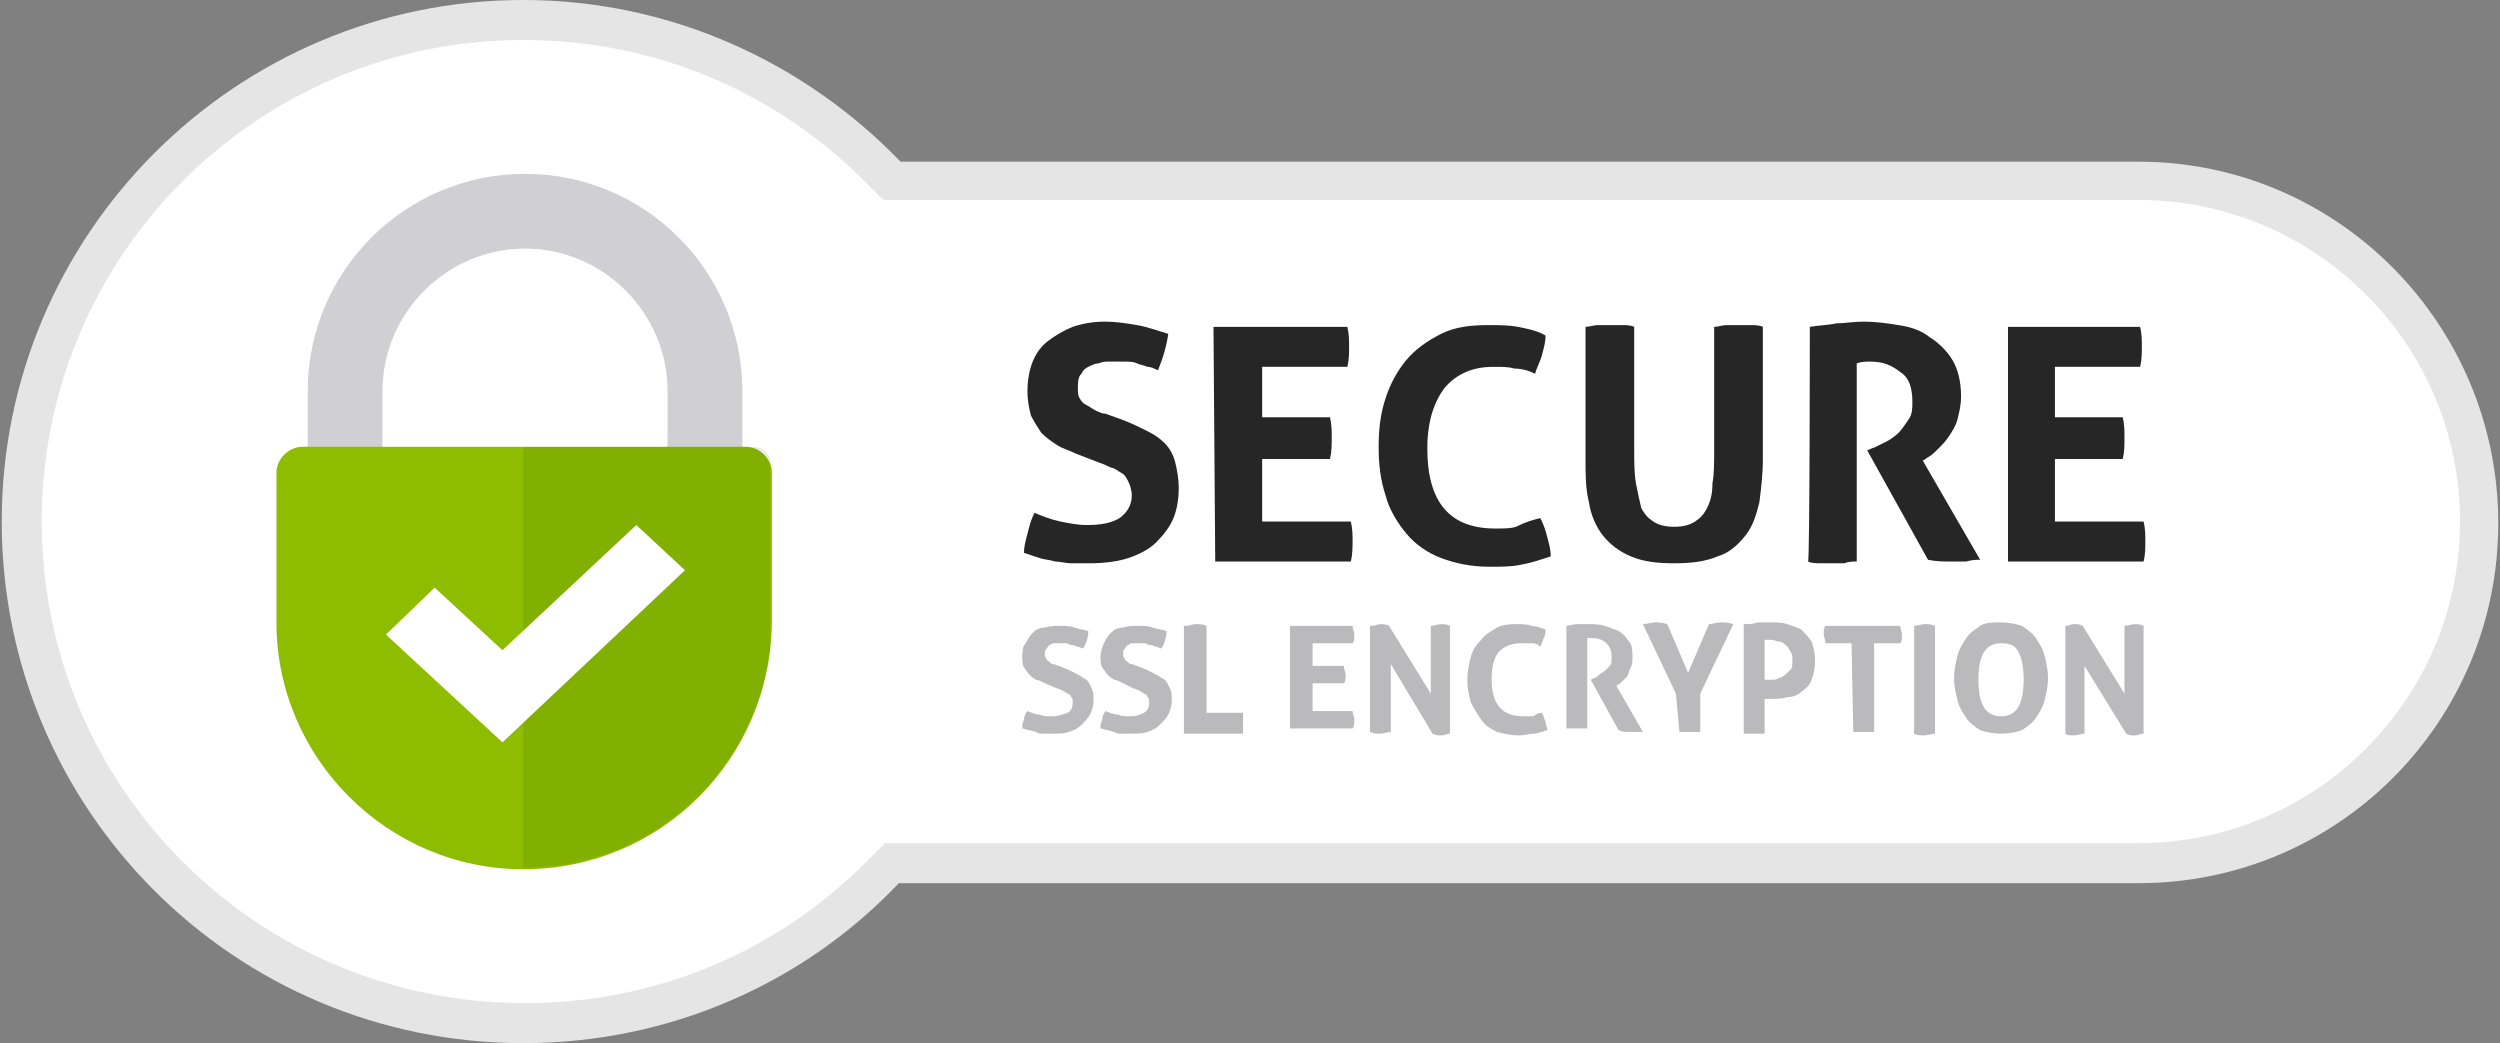
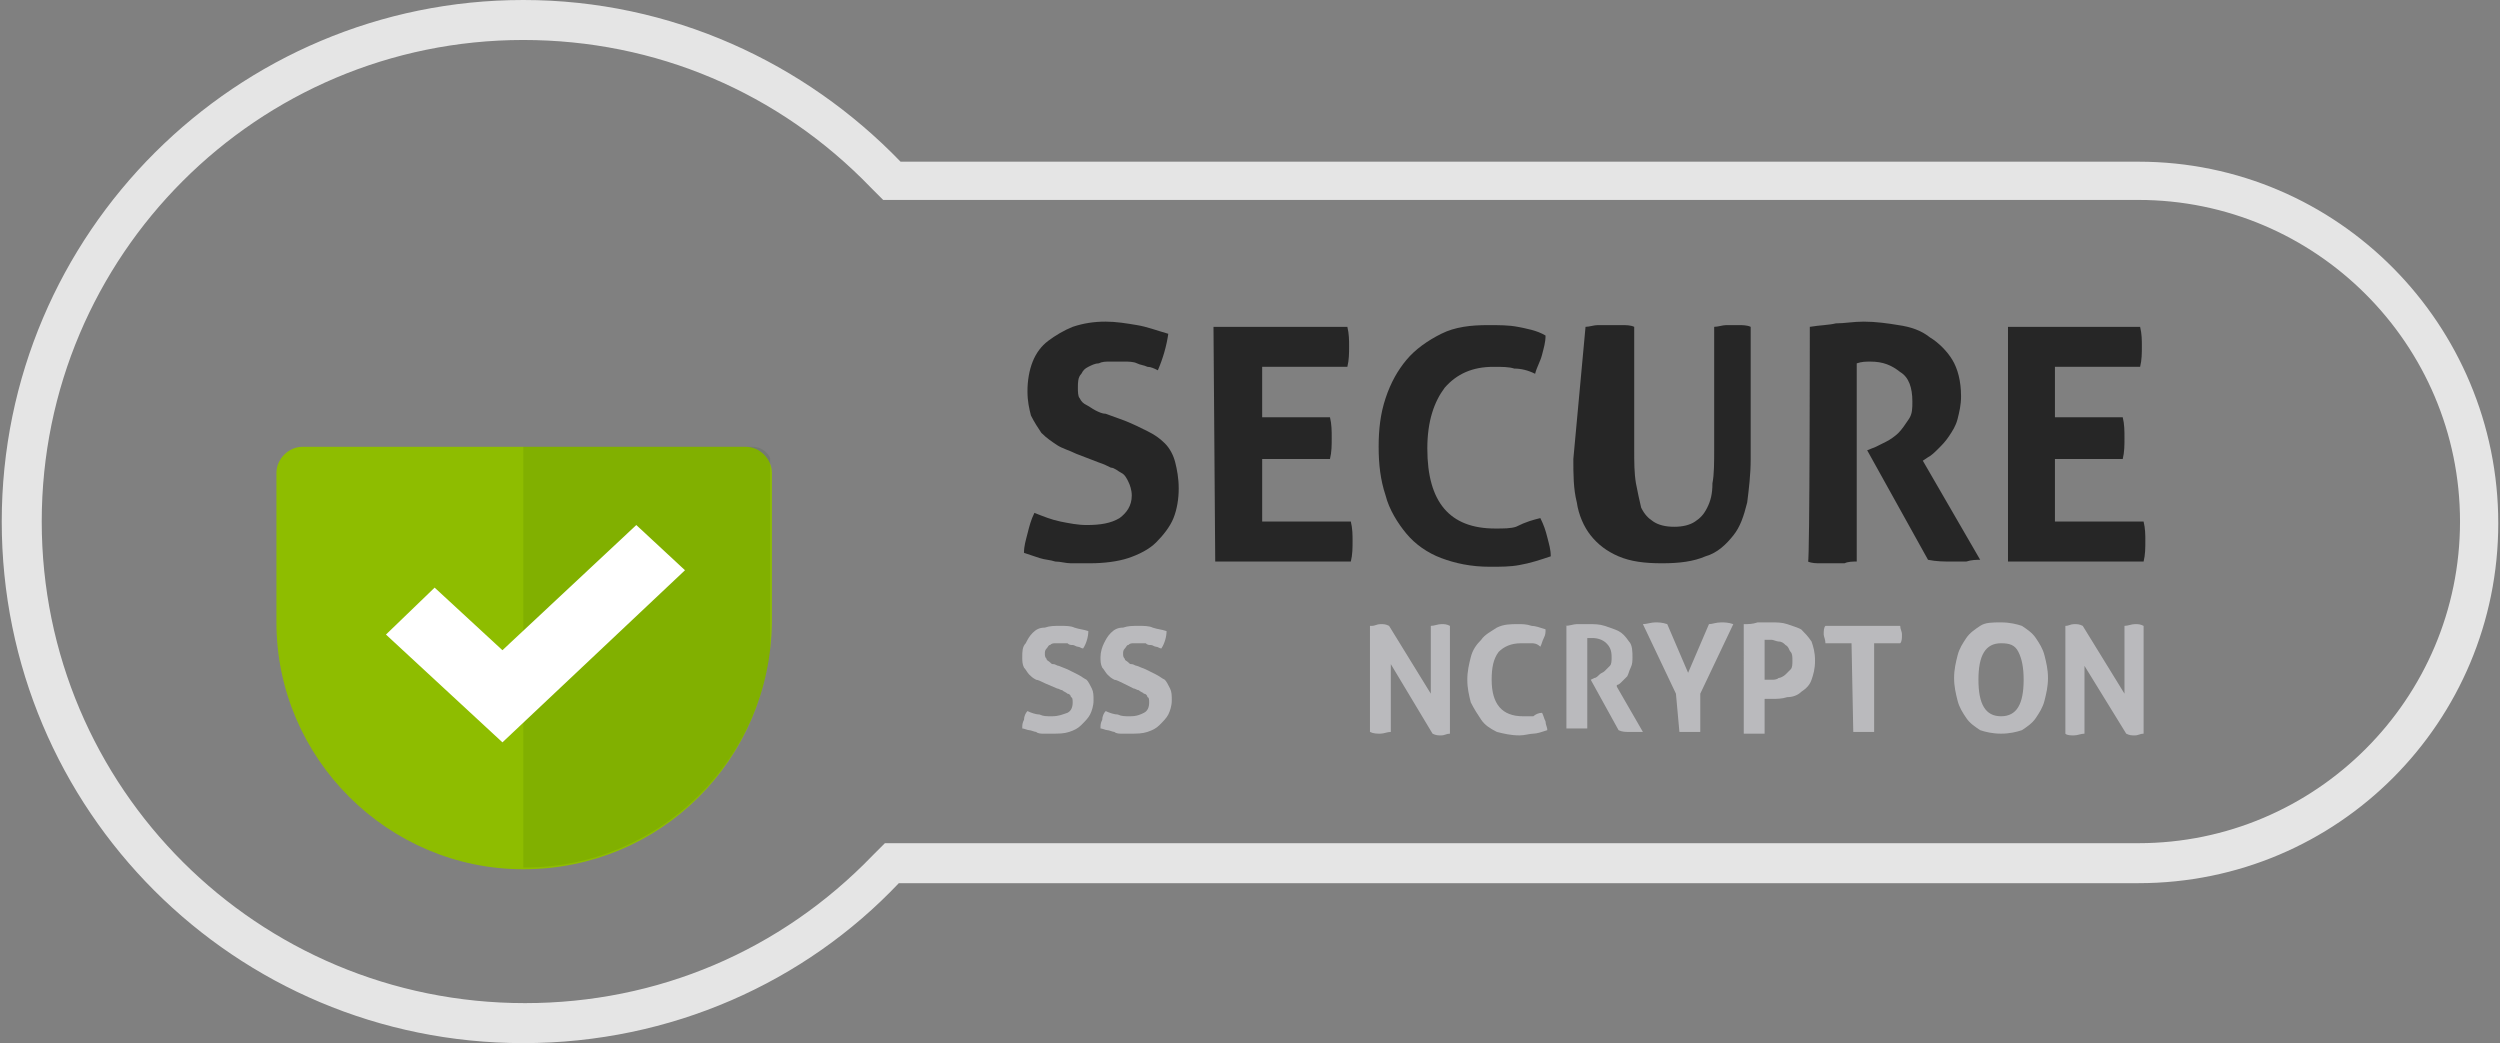
<svg xmlns="http://www.w3.org/2000/svg" xmlns:xlink="http://www.w3.org/1999/xlink" version="1.1" id="sslCertificate" x="0px" y="0px" viewBox="0 0 143.8 60" style="enable-background:new 0 0 143.8 60;" xml:space="preserve">
  <rect x="0" y="0" width="143.8" height="60" fill="#808080" stroke="none" />
  <style type="text/css">
	.st0{fill:#FFFFFF;}
	.st1{fill:#E5E5E5;}
	.st2{fill:#D0D0D4;}
	.st3{fill:#8EBD00;}
	
		.st4{opacity:0.1;clip-path:url(#SVGID_00000027577857741687485060000007292721371503297446_);fill:#134200;enable-background:new    ;}
	.st5{fill:#262626;}
	.st6{fill:#BABABD;}
</style>
-   <path class="st0" d="M29.5,1.1c7.7,0,15.9,3.2,21.3,8.9l0.7,0.7h1h71.3c10.4,0,18.8,8.7,18.8,19.3s-8.4,19.3-18.8,19.3H52.4h-1  L50.8,50c-5.4,5.7-13.6,8.9-21.3,8.9C14,58.9,1.4,45.9,1.4,30S14,1.1,29.5,1.1" />
  <path class="st1" d="M30.1,2.3c7.6,0,14.7,3,20,8.5l0.7,0.7h0.9H123c10.2,0,18.5,8.3,18.5,18.5s-8.3,18.5-18.5,18.5H51.8h-0.9  l-0.7,0.7c-5.3,5.5-12.4,8.5-20,8.5C14.8,57.7,2.4,45.3,2.4,30S14.8,2.3,30.1,2.3 M30.1,0c-16.5,0-30,13.4-30,30s13.4,30,30,30  c8.5,0,16.2-3.5,21.6-9.2H123c11.5,0,20.7-9.3,20.7-20.7S134.5,9.3,123,9.3H51.8C46.3,3.6,38.6,0,30.1,0L30.1,0z" />
  <g>
    <g>
      <g>
        <g>
-           <path class="st2" d="M42.7,25.8h-4.3v-3.3c0-4.5-3.7-8.2-8.2-8.2c-4.5,0-8.2,3.7-8.2,8.2v3.3h-4.3v-3.3      c0-6.9,5.6-12.5,12.5-12.5c6.9,0,12.5,5.6,12.5,12.5L42.7,25.8L42.7,25.8z" />
          <path class="st3" d="M30.1,50L30.1,50c-7.8,0-14.2-6.4-14.2-14.2v-8.6c0-0.8,0.7-1.5,1.5-1.5h25.5c0.8,0,1.5,0.7,1.5,1.5v8.6      C44.3,43.7,38,50,30.1,50z" />
          <g>
            <g>
              <defs>
                <path id="SVGID_1_" d="M42.7,25.7V23c0.2-7.1-5.2-12.5-11.7-13c-7.3-0.5-13.4,5.3-13.4,12.5v3.2h-0.5c-0.6,0-1.1,0.5-1.1,1.1         v8.9c0,7.8,6.4,14.2,14.2,14.2l0,0c7.8,0,14.2-6.4,14.2-14.2v-8.9c0-0.6-0.5-1.1-1.1-1.1C43.2,25.7,42.7,25.7,42.7,25.7z          M21.9,22.5c0-4.5,3.7-8.2,8.2-8.2s8.2,3.7,8.2,8.2v3.2H21.9V22.5z" />
              </defs>
              <clipPath id="SVGID_00000121241675049359948750000009240138996731962763_">
                <use xlink:href="#SVGID_1_" style="overflow:visible;" />
              </clipPath>
              <rect x="30.1" y="25.7" style="opacity:0.1;clip-path:url(#SVGID_00000121241675049359948750000009240138996731962763_);fill:#134200;enable-background:new    ;" width="14.2" height="24.3" />
            </g>
          </g>
        </g>
      </g>
      <polygon class="st0" points="28.9,42.7 22.2,36.5 25,33.8 28.9,37.4 36.6,30.2 39.4,32.8   " />
    </g>
    <g>
      <path class="st5" d="M61.9,26.1c-0.4-0.2-0.8-0.3-1.1-0.5c-0.3-0.2-0.6-0.4-0.9-0.7c-0.2-0.3-0.4-0.6-0.6-1    c-0.1-0.4-0.2-0.8-0.2-1.4c0-0.6,0.1-1.2,0.3-1.7c0.2-0.5,0.5-0.9,0.9-1.2c0.4-0.3,0.9-0.6,1.4-0.8c0.6-0.2,1.2-0.3,1.9-0.3    c0.6,0,1.2,0.1,1.8,0.2c0.6,0.1,1.1,0.3,1.8,0.5c-0.1,0.7-0.3,1.4-0.6,2.1c-0.2-0.1-0.4-0.2-0.6-0.2c-0.2-0.1-0.4-0.1-0.6-0.2    c-0.2-0.1-0.5-0.1-0.7-0.1c-0.3,0-0.6,0-0.9,0c-0.2,0-0.4,0-0.6,0.1c-0.2,0-0.4,0.1-0.6,0.2c-0.2,0.1-0.3,0.2-0.4,0.4    C62,21.7,62,22,62,22.3c0,0.2,0,0.5,0.1,0.6c0.1,0.2,0.2,0.3,0.4,0.4c0.2,0.1,0.3,0.2,0.5,0.3c0.2,0.1,0.4,0.2,0.6,0.2l1.1,0.4    c0.5,0.2,0.9,0.4,1.3,0.6c0.4,0.2,0.7,0.4,1,0.7c0.3,0.3,0.5,0.7,0.6,1.1c0.1,0.4,0.2,0.9,0.2,1.5c0,0.6-0.1,1.2-0.3,1.7    c-0.2,0.5-0.6,1-1,1.4c-0.4,0.4-1,0.7-1.6,0.9c-0.6,0.2-1.4,0.3-2.2,0.3c-0.4,0-0.8,0-1.1,0c-0.3,0-0.6-0.1-0.9-0.1    c-0.3-0.1-0.6-0.1-0.9-0.2c-0.3-0.1-0.6-0.2-0.9-0.3c0-0.4,0.1-0.7,0.2-1.1c0.1-0.4,0.2-0.8,0.4-1.2c0.5,0.2,1,0.4,1.5,0.5    c0.5,0.1,1,0.2,1.5,0.2c0.8,0,1.4-0.1,1.9-0.4c0.4-0.3,0.7-0.7,0.7-1.3c0-0.3-0.1-0.6-0.2-0.8c-0.1-0.2-0.2-0.4-0.4-0.5    c-0.2-0.1-0.4-0.3-0.6-0.3c-0.2-0.1-0.4-0.2-0.7-0.3L61.9,26.1z" />
      <path class="st5" d="M69.8,18.8h7.7c0.1,0.4,0.1,0.8,0.1,1.1c0,0.4,0,0.8-0.1,1.2h-4.9v2.9h3.9c0.1,0.4,0.1,0.8,0.1,1.2    c0,0.4,0,0.8-0.1,1.2h-3.9V30h5.1c0.1,0.4,0.1,0.8,0.1,1.1c0,0.4,0,0.8-0.1,1.2h-7.8L69.8,18.8L69.8,18.8z" />
      <path class="st5" d="M88.6,29.8c0.2,0.4,0.3,0.7,0.4,1.1c0.1,0.4,0.2,0.7,0.2,1.1c-0.6,0.2-1.2,0.4-1.8,0.5    c-0.5,0.1-1.1,0.1-1.7,0.1c-1.1,0-2-0.2-2.8-0.5c-0.8-0.3-1.5-0.8-2-1.4c-0.5-0.6-1-1.4-1.2-2.2c-0.3-0.9-0.4-1.8-0.4-2.8    c0-1,0.1-1.9,0.4-2.8c0.3-0.9,0.7-1.6,1.2-2.2c0.5-0.6,1.2-1.1,2-1.5c0.8-0.4,1.7-0.5,2.7-0.5c0.6,0,1.2,0,1.7,0.1    c0.5,0.1,1.1,0.2,1.6,0.5c0,0.4-0.1,0.7-0.2,1.1c-0.1,0.4-0.3,0.7-0.4,1.1c-0.4-0.2-0.8-0.3-1.2-0.3c-0.3-0.1-0.7-0.1-1.2-0.1    c-1.2,0-2.1,0.4-2.8,1.2c-0.6,0.8-1,1.9-1,3.5c0,3.1,1.3,4.6,3.9,4.6c0.5,0,0.9,0,1.2-0.1C87.8,30,88.2,29.9,88.6,29.8z" />
-       <path class="st5" d="M91.2,18.8c0.2,0,0.5-0.1,0.7-0.1c0.2,0,0.5,0,0.7,0c0.2,0,0.4,0,0.7,0c0.2,0,0.5,0,0.7,0.1v7    c0,0.8,0,1.4,0.1,2c0.1,0.5,0.2,1,0.3,1.4c0.2,0.4,0.4,0.6,0.7,0.8c0.3,0.2,0.7,0.3,1.2,0.3c0.5,0,0.9-0.1,1.2-0.3    c0.3-0.2,0.5-0.4,0.7-0.8c0.2-0.4,0.3-0.8,0.3-1.4c0.1-0.5,0.1-1.2,0.1-2v-7c0.2,0,0.5-0.1,0.7-0.1c0.2,0,0.4,0,0.7,0    c0.2,0,0.5,0,0.7,0c0.2,0,0.5,0,0.7,0.1v7.6c0,0.9-0.1,1.7-0.2,2.5c-0.2,0.8-0.4,1.4-0.8,1.9c-0.4,0.5-0.9,1-1.6,1.2    c-0.7,0.3-1.5,0.4-2.5,0.4c-1,0-1.8-0.1-2.5-0.4c-0.7-0.3-1.2-0.7-1.6-1.2c-0.4-0.5-0.7-1.2-0.8-1.9c-0.2-0.8-0.2-1.6-0.2-2.5    L91.2,18.8L91.2,18.8z" />
+       <path class="st5" d="M91.2,18.8c0.2,0,0.5-0.1,0.7-0.1c0.2,0,0.5,0,0.7,0c0.2,0,0.4,0,0.7,0c0.2,0,0.5,0,0.7,0.1v7    c0,0.8,0,1.4,0.1,2c0.1,0.5,0.2,1,0.3,1.4c0.2,0.4,0.4,0.6,0.7,0.8c0.3,0.2,0.7,0.3,1.2,0.3c0.5,0,0.9-0.1,1.2-0.3    c0.3-0.2,0.5-0.4,0.7-0.8c0.2-0.4,0.3-0.8,0.3-1.4c0.1-0.5,0.1-1.2,0.1-2v-7c0.2,0,0.5-0.1,0.7-0.1c0.2,0,0.5,0,0.7,0c0.2,0,0.5,0,0.7,0.1v7.6c0,0.9-0.1,1.7-0.2,2.5c-0.2,0.8-0.4,1.4-0.8,1.9c-0.4,0.5-0.9,1-1.6,1.2    c-0.7,0.3-1.5,0.4-2.5,0.4c-1,0-1.8-0.1-2.5-0.4c-0.7-0.3-1.2-0.7-1.6-1.2c-0.4-0.5-0.7-1.2-0.8-1.9c-0.2-0.8-0.2-1.6-0.2-2.5    L91.2,18.8L91.2,18.8z" />
      <path class="st5" d="M104.1,18.8c0.6-0.1,1.1-0.1,1.5-0.2c0.5,0,1-0.1,1.6-0.1c0.7,0,1.4,0.1,2,0.2c0.7,0.1,1.3,0.3,1.8,0.7    c0.5,0.3,1,0.8,1.3,1.3c0.3,0.5,0.5,1.2,0.5,2.1c0,0.5-0.1,0.9-0.2,1.3c-0.1,0.4-0.3,0.7-0.5,1c-0.2,0.3-0.4,0.5-0.6,0.7    c-0.2,0.2-0.4,0.4-0.6,0.5l-0.3,0.2l3.3,5.7c-0.2,0-0.5,0-0.8,0.1c-0.3,0-0.6,0-0.8,0c-0.5,0-0.9,0-1.4-0.1l-3.5-6.3l0.5-0.2    c0.2-0.1,0.4-0.2,0.6-0.3c0.2-0.1,0.5-0.3,0.7-0.5c0.2-0.2,0.4-0.5,0.6-0.8c0.2-0.3,0.2-0.6,0.2-1c0-0.8-0.2-1.4-0.7-1.7    c-0.5-0.4-1-0.6-1.7-0.6c-0.3,0-0.5,0-0.8,0.1v11.4c-0.2,0-0.5,0-0.7,0.1c-0.2,0-0.4,0-0.7,0c-0.2,0-0.4,0-0.7,0    c-0.2,0-0.5,0-0.7-0.1C104.1,32.3,104.1,18.8,104.1,18.8z" />
      <path class="st5" d="M115.4,18.8h7.7c0.1,0.4,0.1,0.8,0.1,1.1c0,0.4,0,0.8-0.1,1.2h-4.9v2.9h3.9c0.1,0.4,0.1,0.8,0.1,1.2    c0,0.4,0,0.8-0.1,1.2h-3.9V30h5.1c0.1,0.4,0.1,0.8,0.1,1.1c0,0.4,0,0.8-0.1,1.2h-7.8V18.8z" />
    </g>
    <g>
      <path class="st6" d="M60.1,39.3c-0.2-0.1-0.4-0.2-0.5-0.2c-0.2-0.1-0.3-0.2-0.4-0.3c-0.1-0.1-0.2-0.3-0.3-0.4    c-0.1-0.2-0.1-0.4-0.1-0.6c0-0.3,0-0.6,0.2-0.8c0.1-0.2,0.2-0.4,0.4-0.6c0.2-0.2,0.4-0.3,0.7-0.3c0.3-0.1,0.5-0.1,0.9-0.1    c0.3,0,0.6,0,0.8,0.1c0.3,0.1,0.5,0.1,0.8,0.2c0,0.3-0.1,0.7-0.3,1c-0.1,0-0.2-0.1-0.3-0.1c-0.1,0-0.2-0.1-0.3-0.1    c-0.1,0-0.2,0-0.3-0.1c-0.1,0-0.3,0-0.4,0c-0.1,0-0.2,0-0.3,0c-0.1,0-0.2,0-0.3,0.1c-0.1,0-0.1,0.1-0.2,0.2s-0.1,0.2-0.1,0.3    c0,0.1,0,0.2,0.1,0.3c0,0.1,0.1,0.1,0.2,0.2c0.1,0.1,0.1,0.1,0.2,0.1c0.1,0,0.2,0.1,0.3,0.1l0.5,0.2c0.2,0.1,0.4,0.2,0.6,0.3    c0.2,0.1,0.3,0.2,0.5,0.3c0.1,0.1,0.2,0.3,0.3,0.5c0.1,0.2,0.1,0.4,0.1,0.7c0,0.3-0.1,0.6-0.2,0.8c-0.1,0.2-0.3,0.4-0.5,0.6    c-0.2,0.2-0.4,0.3-0.7,0.4c-0.3,0.1-0.6,0.1-1,0.1c-0.2,0-0.4,0-0.5,0c-0.1,0-0.3,0-0.4-0.1c-0.1,0-0.3-0.1-0.4-0.1    c-0.1,0-0.3-0.1-0.4-0.1c0-0.2,0-0.3,0.1-0.5c0-0.2,0.1-0.4,0.2-0.5c0.2,0.1,0.5,0.2,0.7,0.2c0.2,0.1,0.4,0.1,0.7,0.1    c0.4,0,0.6-0.1,0.9-0.2c0.2-0.1,0.3-0.3,0.3-0.6c0-0.1,0-0.3-0.1-0.3c0-0.1-0.1-0.2-0.2-0.2c-0.1-0.1-0.2-0.1-0.3-0.2    c-0.1,0-0.2-0.1-0.3-0.1L60.1,39.3z" />
      <path class="st6" d="M64.6,39.3c-0.2-0.1-0.4-0.2-0.5-0.2c-0.2-0.1-0.3-0.2-0.4-0.3c-0.1-0.1-0.2-0.3-0.3-0.4    c-0.1-0.2-0.1-0.4-0.1-0.6c0-0.3,0.1-0.6,0.2-0.8c0.1-0.2,0.2-0.4,0.4-0.6c0.2-0.2,0.4-0.3,0.7-0.3c0.3-0.1,0.5-0.1,0.9-0.1    c0.3,0,0.6,0,0.8,0.1c0.3,0.1,0.5,0.1,0.8,0.2c0,0.3-0.1,0.7-0.3,1c-0.1,0-0.2-0.1-0.3-0.1c-0.1,0-0.2-0.1-0.3-0.1    c-0.1,0-0.2,0-0.3-0.1c-0.1,0-0.3,0-0.4,0c-0.1,0-0.2,0-0.3,0c-0.1,0-0.2,0-0.3,0.1c-0.1,0-0.1,0.1-0.2,0.2    c-0.1,0.1-0.1,0.2-0.1,0.3c0,0.1,0,0.2,0.1,0.3c0,0.1,0.1,0.1,0.2,0.2c0.1,0.1,0.1,0.1,0.2,0.1c0.1,0,0.2,0.1,0.3,0.1l0.5,0.2    c0.2,0.1,0.4,0.2,0.6,0.3c0.2,0.1,0.3,0.2,0.5,0.3c0.1,0.1,0.2,0.3,0.3,0.5c0.1,0.2,0.1,0.4,0.1,0.7c0,0.3-0.1,0.6-0.2,0.8    c-0.1,0.2-0.3,0.4-0.5,0.6c-0.2,0.2-0.4,0.3-0.7,0.4c-0.3,0.1-0.6,0.1-1,0.1c-0.2,0-0.4,0-0.5,0c-0.1,0-0.3,0-0.4-0.1    c-0.1,0-0.3-0.1-0.4-0.1c-0.1,0-0.3-0.1-0.4-0.1c0-0.2,0-0.3,0.1-0.5c0-0.2,0.1-0.4,0.2-0.5c0.2,0.1,0.5,0.2,0.7,0.2    c0.2,0.1,0.4,0.1,0.7,0.1c0.4,0,0.6-0.1,0.8-0.2c0.2-0.1,0.3-0.3,0.3-0.6c0-0.1,0-0.3-0.1-0.3c0-0.1-0.1-0.2-0.2-0.2    c-0.1-0.1-0.2-0.1-0.3-0.2c-0.1,0-0.2-0.1-0.3-0.1L64.6,39.3z" />
-       <path class="st6" d="M68.2,36c0.2,0,0.4-0.1,0.6-0.1c0.2,0,0.4,0,0.6,0.1V41h2.1c0,0.1,0,0.2,0,0.3c0,0.1,0,0.2,0,0.3    c0,0.1,0,0.2,0,0.3c0,0.1,0,0.2,0,0.3h-3.4V36z" />
-       <path class="st6" d="M74.3,36h3.5c0,0.2,0.1,0.3,0.1,0.5c0,0.2,0,0.4-0.1,0.5h-2.3v1.3h1.8c0,0.2,0.1,0.4,0.1,0.5    c0,0.2,0,0.4-0.1,0.5h-1.8v1.6h2.3c0,0.2,0.1,0.3,0.1,0.5c0,0.2,0,0.4-0.1,0.5h-3.6V36z" />
      <path class="st6" d="M78.9,36c0.2,0,0.3-0.1,0.5-0.1c0.2,0,0.3,0,0.5,0.1l2.4,3.9V36c0.2,0,0.4-0.1,0.6-0.1c0.2,0,0.3,0,0.5,0.1    v6.2c-0.2,0-0.3,0.1-0.5,0.1c-0.2,0-0.3,0-0.5-0.1L80,38.2v3.9c-0.2,0-0.4,0.1-0.6,0.1c-0.2,0-0.4,0-0.6-0.1V36z" />
      <path class="st6" d="M88.7,41c0.1,0.2,0.1,0.3,0.2,0.5c0,0.2,0.1,0.3,0.1,0.5c-0.3,0.1-0.6,0.2-0.8,0.2c-0.2,0-0.5,0.1-0.8,0.1    c-0.5,0-0.9-0.1-1.3-0.2c-0.4-0.2-0.7-0.4-0.9-0.7c-0.2-0.3-0.4-0.6-0.6-1c-0.1-0.4-0.2-0.8-0.2-1.3s0.1-0.9,0.2-1.3    c0.1-0.4,0.3-0.7,0.6-1c0.2-0.3,0.6-0.5,0.9-0.7c0.4-0.2,0.8-0.2,1.2-0.2c0.3,0,0.5,0,0.8,0.1c0.2,0,0.5,0.1,0.8,0.2    c0,0.2,0,0.3-0.1,0.5c-0.1,0.2-0.1,0.3-0.2,0.5C88.4,37,88.2,37,88.1,37c-0.2,0-0.3,0-0.6,0c-0.6,0-1,0.2-1.3,0.5    c-0.3,0.4-0.4,0.9-0.4,1.6c0,1.4,0.6,2.1,1.8,2.1c0.2,0,0.4,0,0.6,0C88.3,41.1,88.5,41,88.7,41z" />
      <path class="st6" d="M90,36c0.3,0,0.5-0.1,0.7-0.1c0.2,0,0.5,0,0.7,0c0.3,0,0.6,0,0.9,0.1c0.3,0.1,0.6,0.2,0.8,0.3    c0.2,0.1,0.4,0.3,0.6,0.6c0.2,0.2,0.2,0.6,0.2,0.9c0,0.2,0,0.4-0.1,0.6c-0.1,0.2-0.1,0.3-0.2,0.5c-0.1,0.1-0.2,0.2-0.3,0.3    c-0.1,0.1-0.2,0.2-0.3,0.2L93,39.5l1.5,2.6c-0.1,0-0.2,0-0.4,0c-0.1,0-0.3,0-0.4,0c-0.2,0-0.4,0-0.6-0.1l-1.6-2.9l0.2-0.1    c0.1,0,0.2-0.1,0.3-0.2c0.1-0.1,0.2-0.1,0.3-0.2c0.1-0.1,0.2-0.2,0.3-0.3c0.1-0.1,0.1-0.3,0.1-0.5c0-0.4-0.1-0.6-0.3-0.8    c-0.2-0.2-0.5-0.3-0.8-0.3c-0.1,0-0.2,0-0.3,0v5.2c-0.1,0-0.2,0-0.3,0c-0.1,0-0.2,0-0.3,0s-0.2,0-0.3,0c-0.1,0-0.2,0-0.3,0V36z" />
      <path class="st6" d="M96.4,39.9l-1.9-4c0.2,0,0.5-0.1,0.7-0.1c0.2,0,0.4,0,0.7,0.1l1.2,2.8l1.2-2.8c0.2,0,0.4-0.1,0.7-0.1    c0.2,0,0.4,0,0.7,0.1l-1.9,4v2.2c-0.1,0-0.2,0-0.3,0c-0.1,0-0.2,0-0.3,0c-0.1,0-0.2,0-0.3,0s-0.2,0-0.3,0L96.4,39.9L96.4,39.9z" />
      <path class="st6" d="M100.3,35.9c0.3,0,0.5,0,0.8-0.1c0.3,0,0.5,0,0.8,0c0.3,0,0.6,0,0.9,0.1c0.3,0.1,0.6,0.2,0.8,0.3    c0.2,0.2,0.4,0.4,0.6,0.7c0.1,0.3,0.2,0.6,0.2,1.1s-0.1,0.8-0.2,1.1c-0.1,0.3-0.3,0.5-0.6,0.7c-0.2,0.2-0.5,0.3-0.8,0.3    c-0.3,0.1-0.6,0.1-0.9,0.1c-0.1,0-0.1,0-0.2,0c-0.1,0-0.1,0-0.2,0v2c-0.1,0-0.2,0-0.3,0c-0.1,0-0.2,0-0.3,0c-0.1,0-0.2,0-0.3,0    c-0.1,0-0.2,0-0.3,0L100.3,35.9L100.3,35.9z M101.5,39.1c0.1,0,0.1,0,0.2,0c0.1,0,0.1,0,0.2,0c0.1,0,0.3,0,0.4-0.1    c0.1,0,0.3-0.1,0.4-0.2c0.1-0.1,0.2-0.2,0.3-0.3c0.1-0.1,0.1-0.3,0.1-0.5c0-0.2,0-0.4-0.1-0.5c-0.1-0.1-0.1-0.3-0.3-0.4    c-0.1-0.1-0.2-0.2-0.4-0.2c-0.1,0-0.3-0.1-0.4-0.1c-0.1,0-0.1,0-0.2,0c-0.1,0-0.1,0-0.2,0V39.1z" />
      <path class="st6" d="M106.5,37h-1.5c0-0.2-0.1-0.4-0.1-0.5c0-0.2,0-0.4,0.1-0.5h4.3c0,0.2,0.1,0.3,0.1,0.5c0,0.2,0,0.4-0.1,0.5    h-1.5v5.1c-0.1,0-0.2,0-0.3,0c-0.1,0-0.2,0-0.3,0c-0.1,0-0.2,0-0.3,0c-0.1,0-0.2,0-0.3,0L106.5,37L106.5,37z" />
-       <path class="st6" d="M110.1,36c0.2,0,0.4-0.1,0.6-0.1c0.2,0,0.4,0,0.6,0.1v6.2c-0.2,0-0.4,0.1-0.6,0.1c-0.2,0-0.4,0-0.6-0.1V36z" />
      <path class="st6" d="M115.1,42.2c-0.5,0-0.9-0.1-1.2-0.2c-0.3-0.2-0.6-0.4-0.8-0.7c-0.2-0.3-0.4-0.6-0.5-1    c-0.1-0.4-0.2-0.8-0.2-1.3c0-0.5,0.1-0.9,0.2-1.3c0.1-0.4,0.3-0.7,0.5-1c0.2-0.3,0.5-0.5,0.8-0.7c0.3-0.2,0.7-0.2,1.2-0.2    c0.5,0,0.9,0.1,1.2,0.2c0.3,0.2,0.6,0.4,0.8,0.7c0.2,0.3,0.4,0.6,0.5,1c0.1,0.4,0.2,0.8,0.2,1.3c0,0.5-0.1,0.9-0.2,1.3    c-0.1,0.4-0.3,0.7-0.5,1c-0.2,0.3-0.5,0.5-0.8,0.7C116,42.1,115.6,42.2,115.1,42.2z M115.1,41.2c0.9,0,1.3-0.7,1.3-2.1    c0-0.7-0.1-1.2-0.3-1.6c-0.2-0.4-0.5-0.5-1-0.5c-0.9,0-1.3,0.7-1.3,2.1C113.8,40.5,114.2,41.2,115.1,41.2z" />
      <path class="st6" d="M118.8,36c0.2,0,0.3-0.1,0.5-0.1c0.2,0,0.3,0,0.5,0.1l2.4,3.9V36c0.2,0,0.4-0.1,0.6-0.1c0.2,0,0.3,0,0.5,0.1    v6.2c-0.2,0-0.3,0.1-0.5,0.1c-0.2,0-0.3,0-0.5-0.1l-2.4-3.9v3.9c-0.2,0-0.4,0.1-0.6,0.1c-0.2,0-0.4,0-0.5-0.1V36z" />
    </g>
  </g>
</svg>